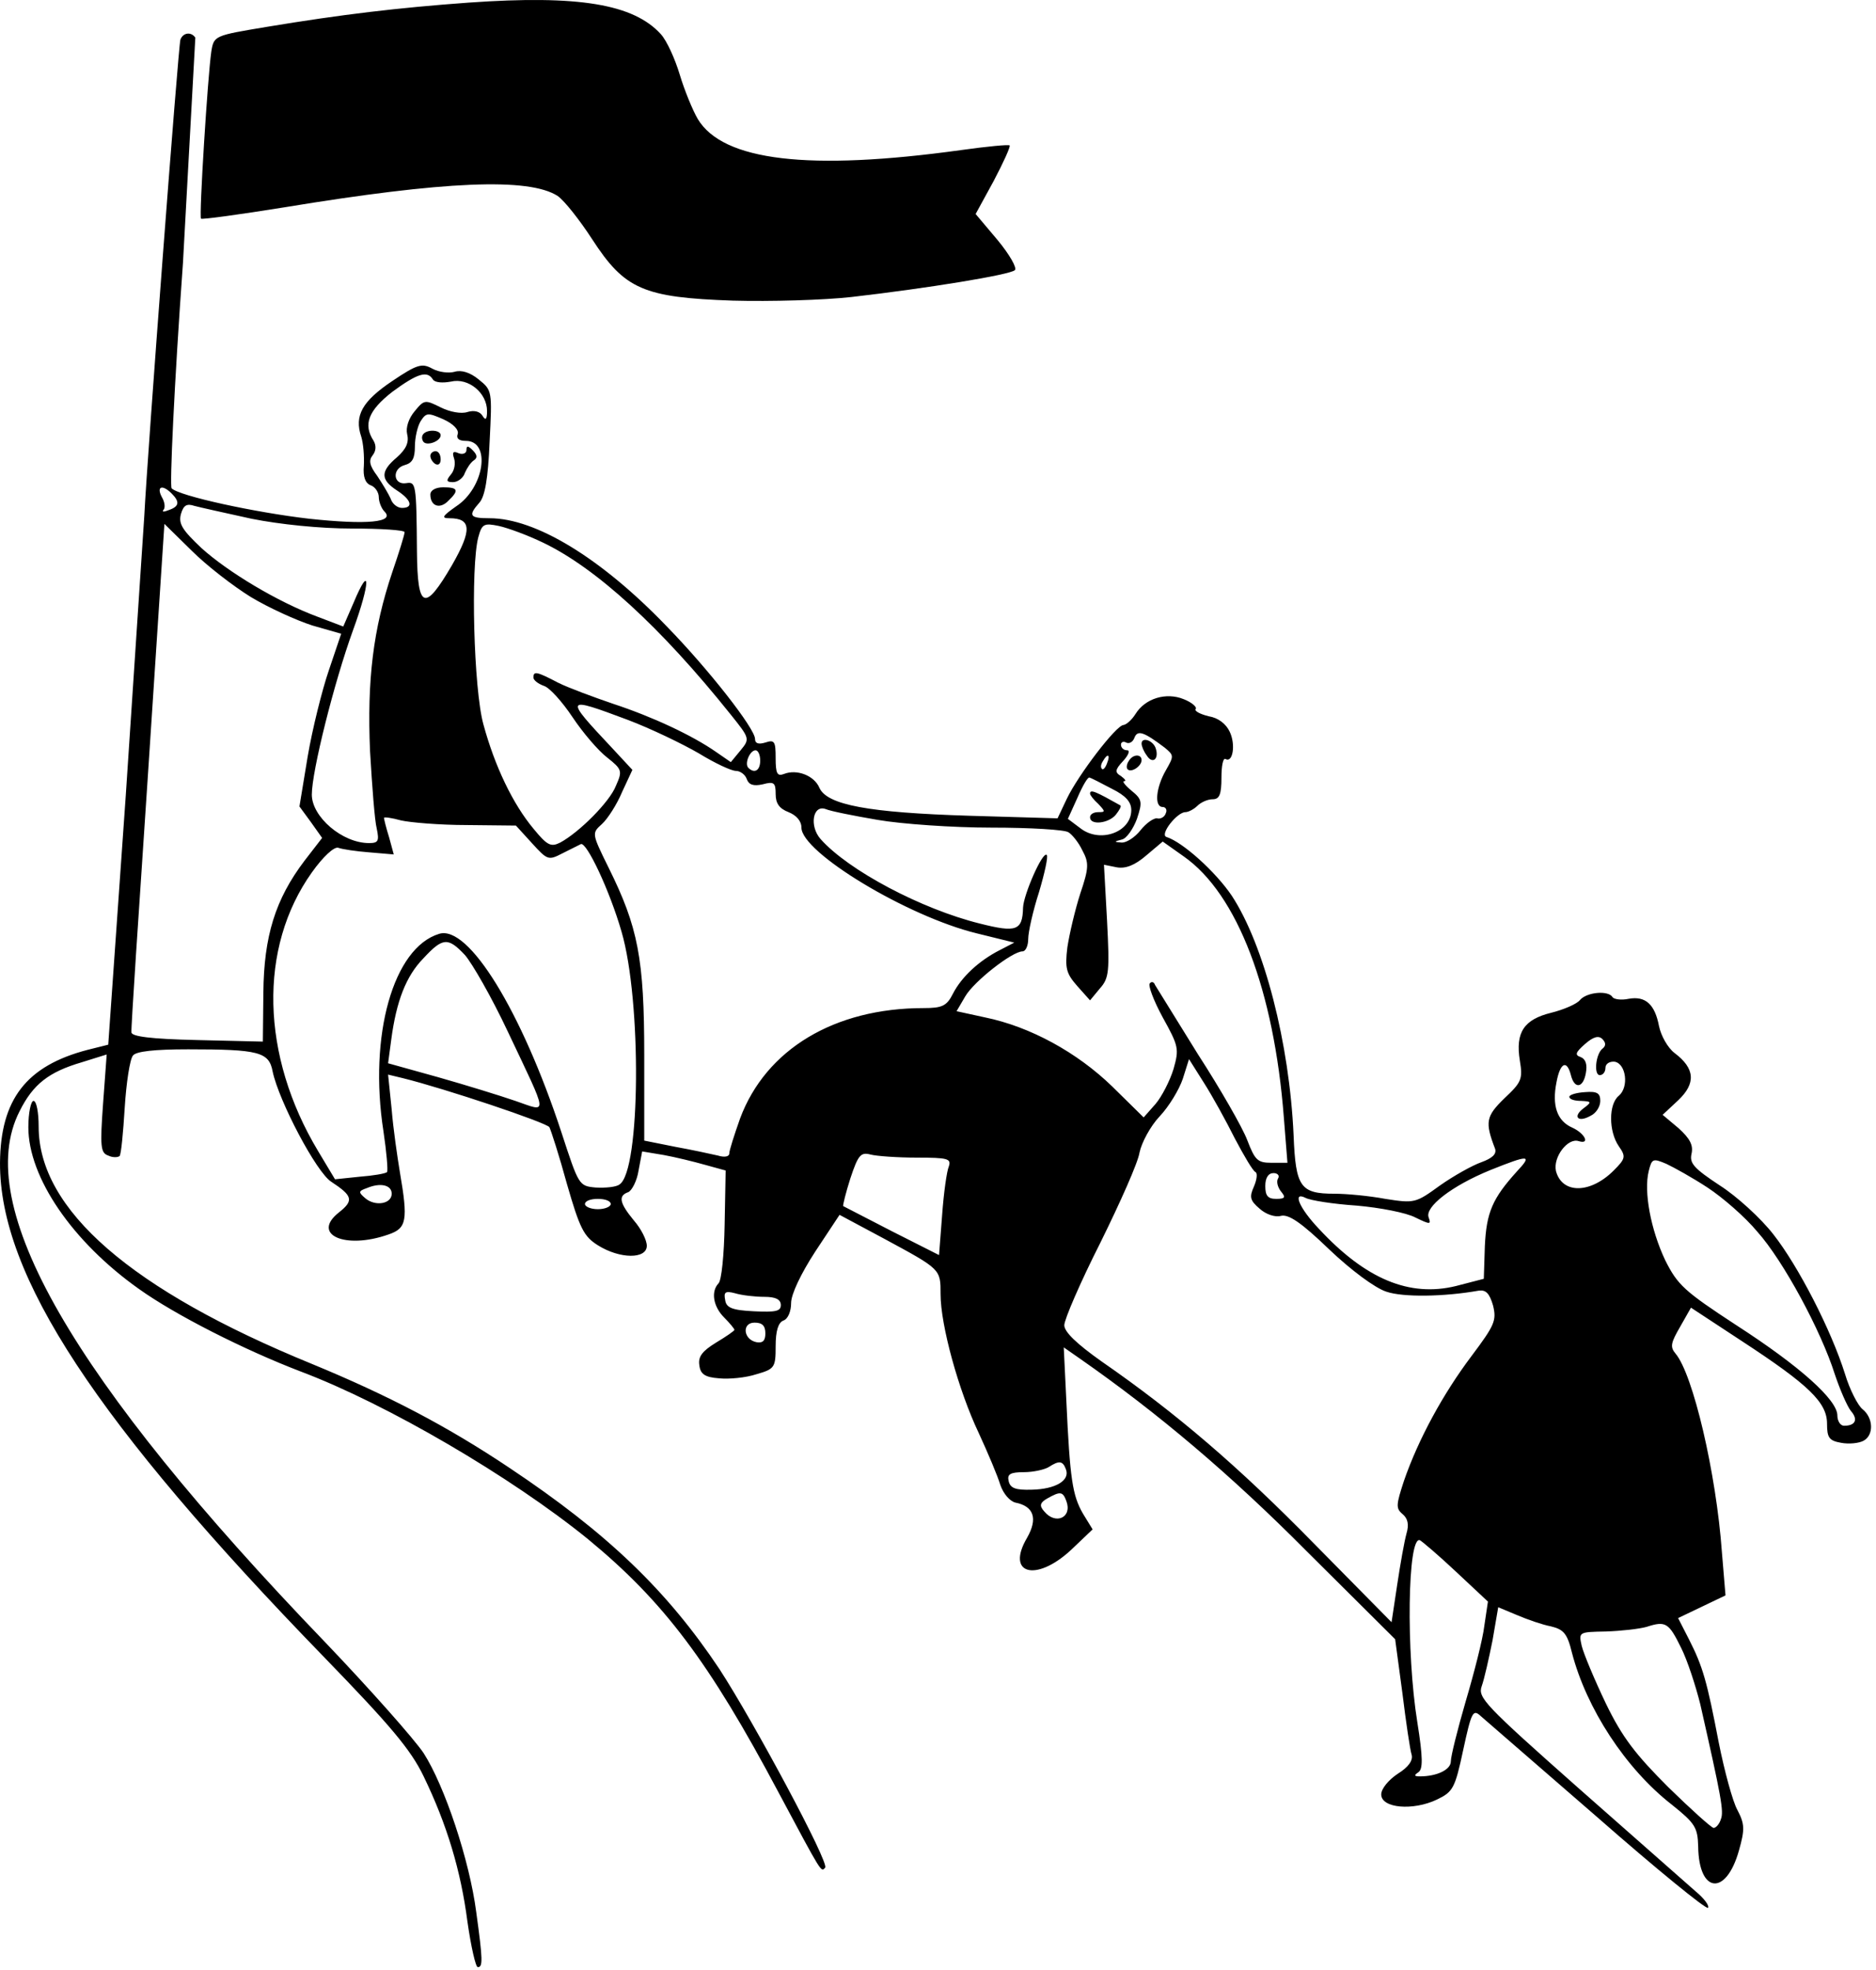
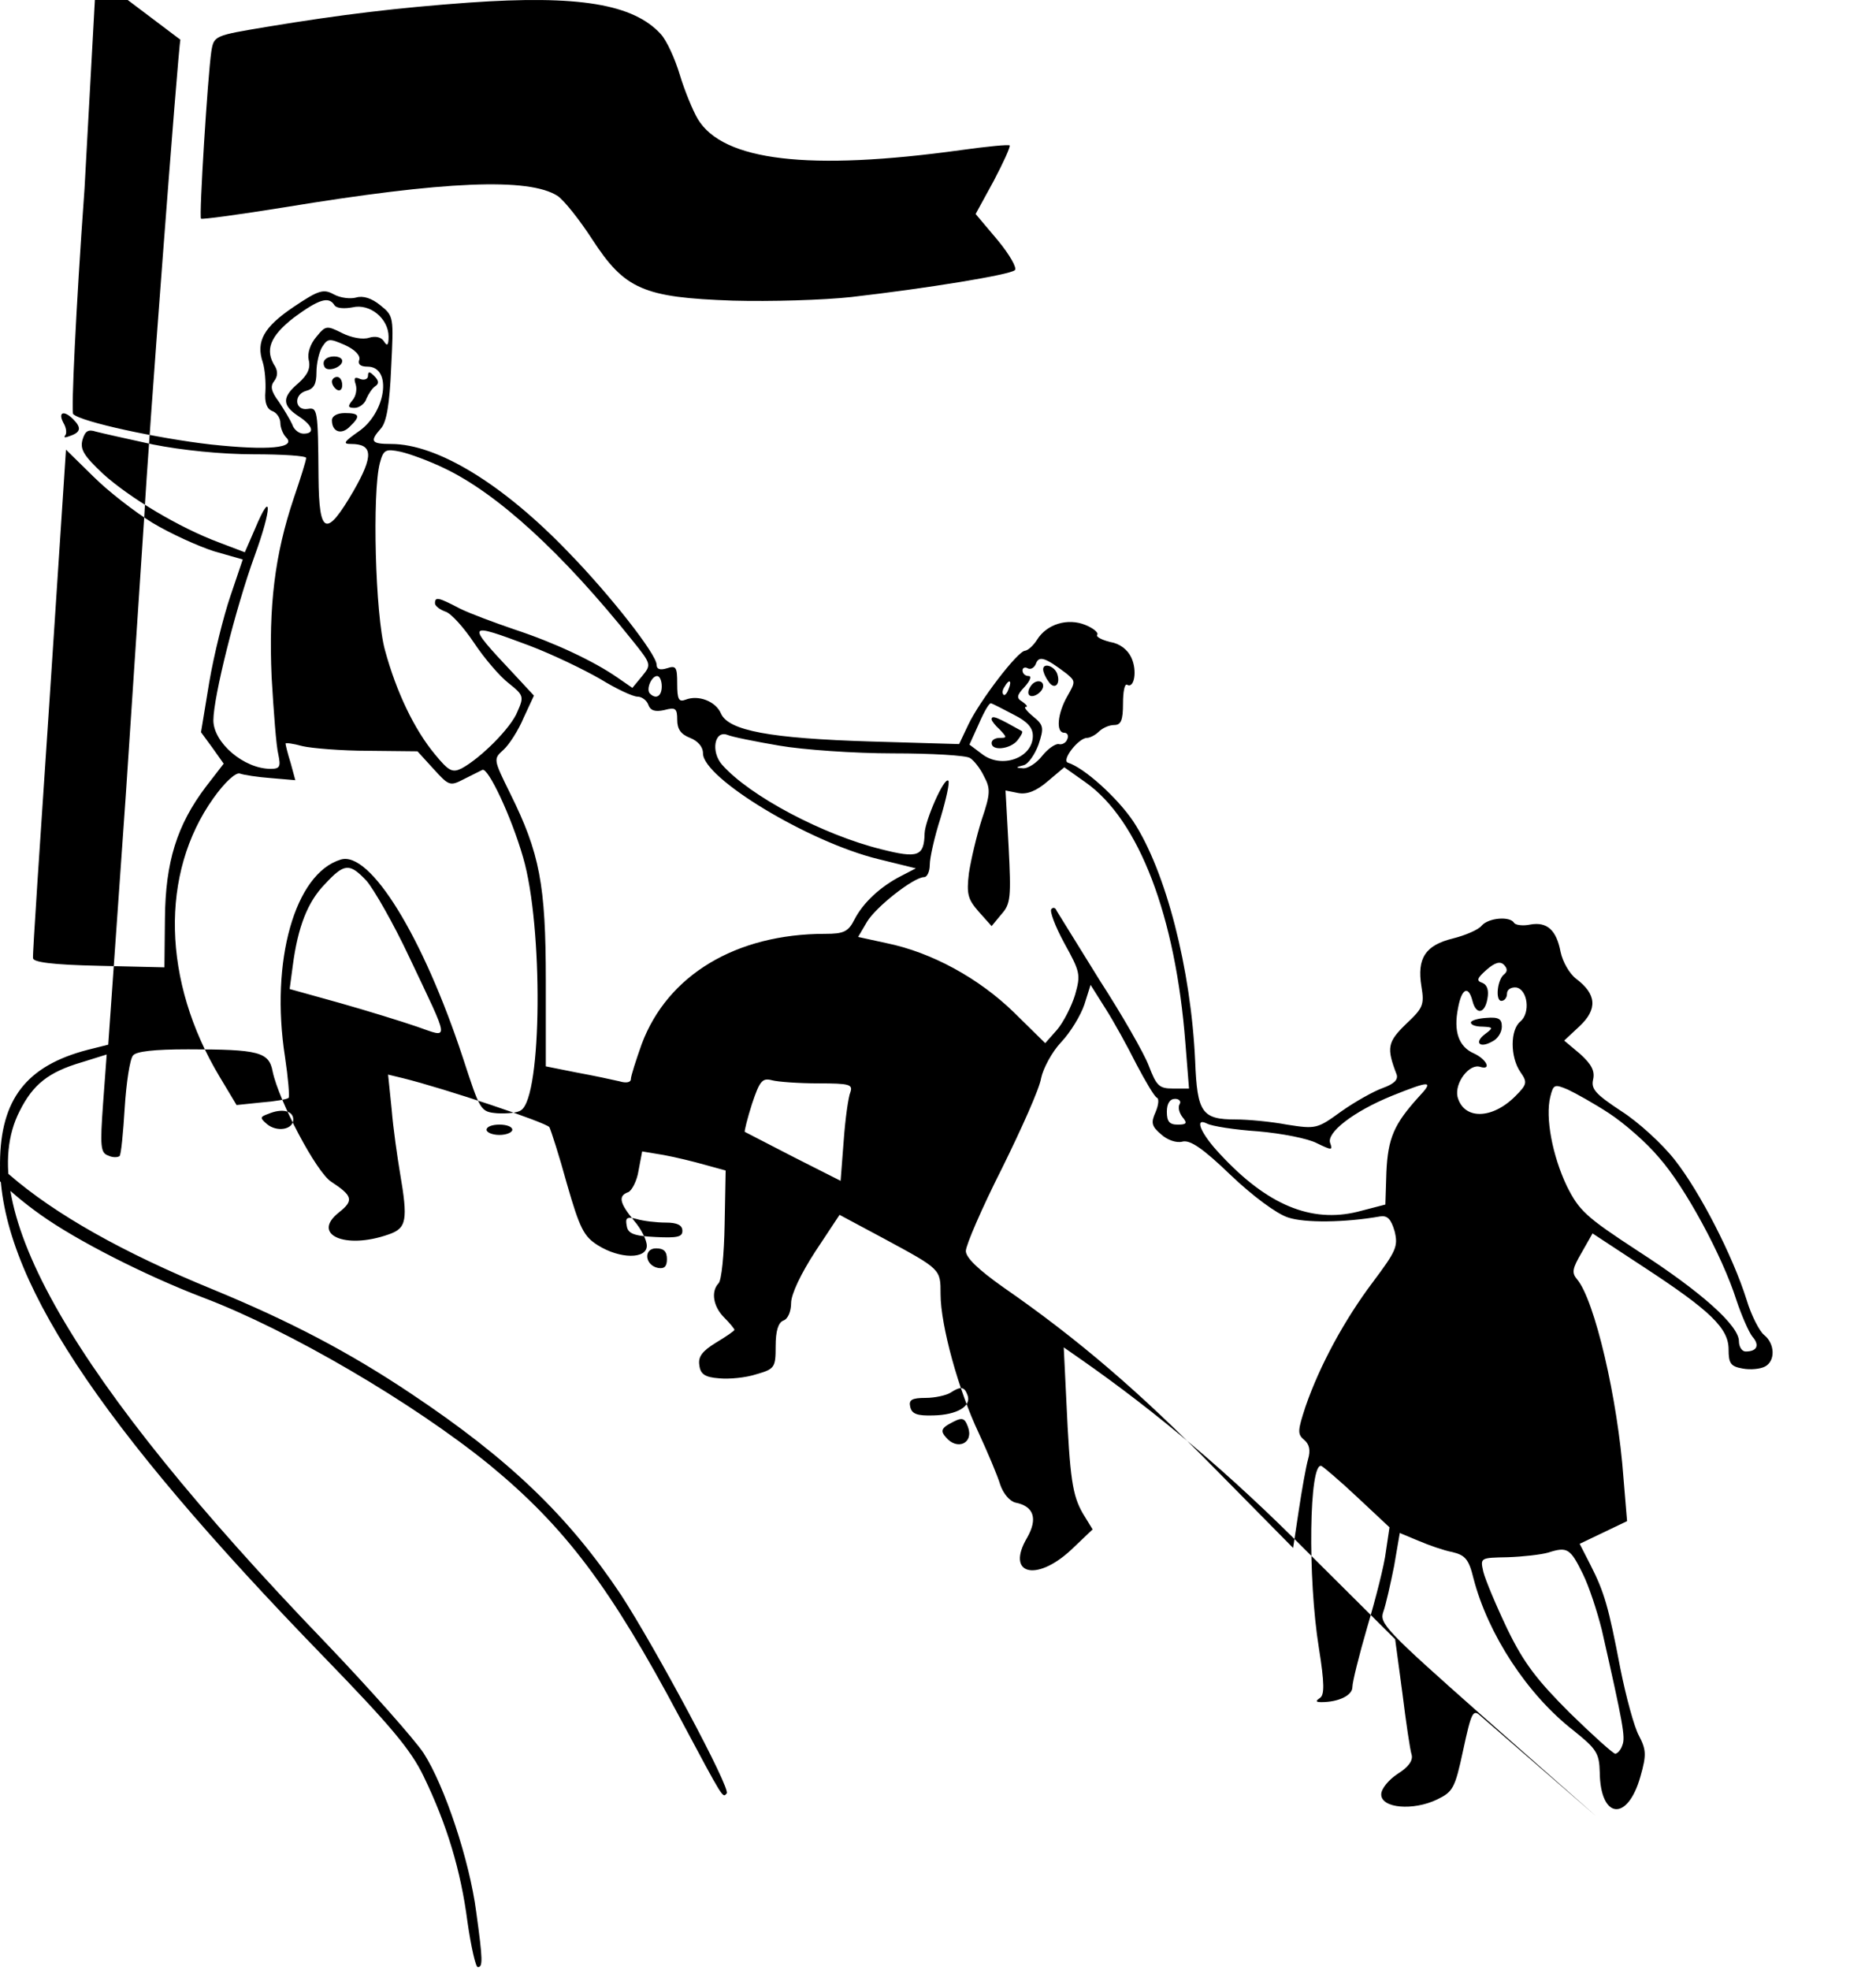
<svg xmlns="http://www.w3.org/2000/svg" width="100%" height="100%" viewBox="0 0 364 382" fill-rule="nonzero" stroke-linejoin="round" stroke-miterlimit="2">
-   <path d="M91 .503c-13.8 1-24.7 2.3-39.2 4.7-10.2 1.7-10.3 1.7-10.8 4.8-.7 4.8-2.4 31.9-2 32.4.2.2 7.5-.8 16.2-2.2 31-5.1 47.4-5.8 53-2.2 1.3.9 4.3 4.7 6.7 8.4 6.3 9.7 9.9 11.3 27.3 11.9 7.3.2 17.6-.1 23-.7 14.8-1.7 30.7-4.3 31.7-5.2.5-.4-1-3-3.3-5.8l-4.3-5.1 3.5-6.4c1.9-3.6 3.3-6.7 3.1-6.9s-4.4.2-9.4.9c-29.6 4.1-46.2 2.1-51.1-6-1-1.7-2.6-5.6-3.5-8.6s-2.5-6.6-3.7-7.9c-5.3-5.8-15.9-7.6-37.2-6.1m-56 7.2c-.4 1.3-6.4 80.3-7 92.3l-3.6 54.3-3.4 48.3-4 1c-11.9 3.1-16.9 9.6-17 21.9-.1 21.9 18.6 50.3 63 96 12.7 13.1 16.7 17.8 19.2 23 4.5 9.3 7.2 18.2 8.5 28.2.7 4.9 1.6 8.8 2 8.8 1 0 1-1.3-.3-10.7-1.3-10-6.1-24.4-10.2-30.8-1.8-2.7-10.4-12.4-19.1-21.5-49.2-51.1-68.6-84.8-59.3-103 2.6-5.2 5.6-7.6 12.1-9.5l4.8-1.5-.7 9.5c-.6 8.3-.5 9.6 1 10.1.8.4 1.8.4 2.2.1.3-.3.7-4.5 1-9.4.3-4.8 1-9.4 1.6-10.1.6-.8 4.1-1.2 10.7-1.2 13.7 0 15.7.5 16.4 4.3 1.2 5.7 8.5 19.6 11.4 21.4 4.1 2.7 4.4 3.6 1.5 5.9-5.5 4.3 1.1 7.3 9.6 4.3 3.5-1.2 3.8-2.7 2.2-12-.5-3-1.3-8.5-1.6-12.2l-.7-6.8 2.9.7c8.1 2 27.8 8.6 28.4 9.5.3.6 1.9 5.5 3.4 11 2.5 8.7 3.3 10.2 6 11.9 4.3 2.7 9.5 2.7 9.5.1 0-1.1-1.1-3.3-2.5-4.9-2.8-3.4-3.1-4.8-1.1-5.5.7-.3 1.7-2.2 2-4.2l.7-3.7 4.2.7c2.2.4 5.9 1.3 8 1.9l4 1.1-.2 10.5c-.1 5.8-.6 10.9-1.2 11.4-1.5 1.6-1 4.5 1.1 6.6 1.1 1.1 2 2.2 2 2.4s-1.6 1.3-3.6 2.5c-2.6 1.6-3.5 2.7-3.2 4.4.2 1.7 1.1 2.3 3.8 2.5 1.9.2 5.2-.1 7.3-.8 3.5-1 3.7-1.3 3.7-5.4 0-3 .5-4.6 1.5-5 .9-.3 1.5-1.8 1.5-3.4 0-1.7 1.9-5.7 4.7-10l4.7-7.1 8.6 4.6c11.1 6 11 5.9 11 10.8 0 6 3.5 18.7 7.4 26.9 1.8 3.9 3.7 8.4 4.2 10.1.6 1.7 1.8 3.1 2.9 3.4 3.6.7 4.4 3.1 2.3 6.8-4.2 7.1 1.7 8.7 8.5 2.4l4.2-4-1.9-3.1c-2-3.5-2.5-6.6-3.2-21.9l-.5-10.3 3.3 2.3c14.9 10.4 29 22.3 43.8 37.2l17.2 17.1 1.4 10.4c.7 5.7 1.5 11.1 1.8 12 .3 1.1-.6 2.4-2.7 3.7-1.8 1.2-3.2 2.9-3.2 4 0 2.7 6.2 3.2 10.8 1 3.1-1.5 3.5-2.1 5.1-9.6 1.6-7.4 1.9-8 3.4-6.6l22.6 19.6c11.4 10 21.1 17.9 21.5 17.6.3-.4-.7-1.8-2.4-3.2l-22.7-20c-18.3-16.2-19.6-17.6-18.8-19.8.5-1.4 1.4-5.4 2.1-8.9l1.1-6.4 3.6 1.5c2.1.9 5 1.9 6.6 2.2 2.5.6 3.2 1.4 4.1 5.1 2.8 10.8 10.4 22.5 19.4 29.5 4.5 3.6 5 4.4 5.1 8.1.1 9.1 5.4 9.7 7.9.8 1.2-4.2 1.1-5.2-.3-7.9-.9-1.6-2.5-7.5-3.6-13-2.3-12-3.1-14.8-5.8-20.1l-2.1-4.1 9.2-4.4-.7-8.4c-1.1-15.3-5.6-34.5-9-38.5-1.1-1.3-.9-2.1.9-5.2l2.1-3.7 9.9 6.5c13 8.5 16.5 11.9 16.5 16 0 2.7.4 3.3 2.7 3.7 1.5.3 3.5.1 4.4-.4 2-1.1 1.9-4.4-.2-6.1-.9-.7-2.5-3.8-3.4-6.8-2.7-8.6-9.1-21-13.9-27.1-2.4-3.1-7.1-7.4-10.4-9.5-5-3.3-5.9-4.3-5.5-6.1.4-1.7-.3-3-2.5-5l-3.1-2.6 3-2.8c3.5-3.3 3.3-6.2-.7-9.2-1.3-1-2.6-3.3-3-5.2-.8-4.2-2.6-5.9-5.9-5.3-1.4.3-2.8.1-3.1-.3-.8-1.4-5-1-6.3.5-.6.8-3.2 1.9-5.6 2.5-5.3 1.3-7 3.8-6.1 9.3.6 3.6.3 4.2-3 7.3-3.6 3.5-3.8 4.6-1.8 9.8.3 1-.5 1.8-2.7 2.6-1.7.6-5.3 2.6-8 4.5-4.7 3.4-4.9 3.5-10.6 2.6-3.2-.6-7.6-1-9.9-1-6.6 0-7.5-1.3-7.9-11.3-.8-17.9-5.7-36.9-12-46.5-3.1-4.6-9.5-10.4-12.7-11.4-1.3-.5 2.1-4.8 3.7-4.8.6 0 1.7-.6 2.3-1.2.7-.7 2-1.3 3-1.3 1.3 0 1.7-.9 1.7-4.2 0-2.2.3-3.9.8-3.6 1.4.8 2-2.8.8-5.3-.7-1.5-2.2-2.7-4.1-3-1.6-.4-2.8-1-2.5-1.4s-.8-1.3-2.3-1.9c-3.4-1.4-7.5-.2-9.4 2.9-.7 1.1-1.7 2-2.3 2.1-1.4 0-8.8 9.7-11 14.3l-1.8 3.8-17.1-.5c-19.6-.6-27.6-2.1-29.1-5.4-1-2.4-4.4-3.7-6.9-2.7-1.3.5-1.6-.1-1.6-3.1 0-3.2-.2-3.6-2-3-1.3.4-2 .2-2-.7 0-2-9-13.5-17.2-21.9-12.7-13.2-25.4-20.9-34.3-20.9-3.9 0-4.2-.5-2-3 1.1-1.2 1.7-4.7 2-11.8.5-9.9.5-10-2.1-12.1-1.7-1.4-3.4-1.9-4.7-1.5-1.1.3-3 .1-4.3-.6-2-1.1-2.9-.9-7.8 2.4-5.8 3.9-7.4 6.7-6 10.8.4 1.3.6 3.8.5 5.6-.2 2.2.3 3.4 1.3 3.8.9.3 1.6 1.4 1.6 2.3s.5 2.2 1.1 2.8c2.1 2.1-3.4 2.6-14.6 1.4-10.4-1.2-25.2-4.4-26.7-5.9-.4-.4.5-20.1 2.2-43.7l2.4-43.7c-.8-1.2-2.4-1-2.9.4m49 65.9c.4.6 1.9.7 3.5.4 3.4-.8 7 2.2 7 5.7 0 1.7-.3 1.9-.9.9-.5-.8-1.6-1.1-2.9-.7-1.2.4-3.4 0-5.2-.9-3-1.5-3.2-1.5-5 .7-1.2 1.4-1.8 3.2-1.5 4.5.4 1.6-.2 2.9-2 4.5-3.2 2.7-3.2 4.3 0 6.4 2.8 1.8 3.3 3.4 1 3.4-.9 0-1.9-.8-2.2-1.8-.4-.9-1.6-2.9-2.6-4.4-1.5-2-1.7-3-.9-4 .7-.9.7-1.9.2-2.8-2.1-3.2-1-5.9 3.6-9.5 4.9-3.6 6.8-4.2 7.9-2.4m4.8 10.6c-.3.8.2 1.3 1.6 1.3 4.9 0 3.6 9.1-1.9 12.7-2.7 1.9-2.9 2.3-1.3 2.3 4.3 0 4.4 2.3.5 9.1-5.3 9.1-6.7 8.6-6.8-2.6-.1-13.3-.2-13.6-2.1-13.3-2.5.4-2.8-2.8-.3-3.5 1.5-.4 2-1.3 2-3.6 0-1.7.5-3.9 1.1-4.9 1.1-1.7 1.4-1.7 4.4-.4 2 .9 3.1 2.1 2.8 2.9m-55.5 11.5c1.6 1.6 1.5 2.5-.5 3.2-1 .4-1.4.4-1.1 0 .4-.4.3-1.5-.3-2.5-1.1-2.1.1-2.5 1.9-.7m15.5 4.9c5.5 1.1 13.3 1.9 19.5 1.9 5.6 0 10.2.3 10.2.7 0 .5-1.1 4-2.4 7.8-3.7 11-4.9 20.9-4.3 34.7.4 6.8.9 13.5 1.3 15 .5 2.4.3 2.8-1.5 2.8-5.2 0-11.1-5.1-11.1-9.4 0-4.5 4.3-21.7 8-31.9 3.4-9.3 3.4-13.2.1-5.3l-2 4.6-5-1.9c-7.8-2.9-17.4-8.7-22.5-13.3-3.7-3.5-4.5-4.7-4-6.6.5-1.7 1.1-2.1 2.6-1.6 1.1.3 6.1 1.4 11.1 2.5m-.1 15.2c3.5 2.1 8.8 4.5 11.9 5.5l5.6 1.6-2.4 7.1c-1.3 3.8-3.2 11.4-4.1 16.7l-1.6 9.7 2.2 3 2.2 3.1-3.4 4.4c-5.7 7.5-7.9 14.7-8 25.6l-.1 9.5-12.7-.3c-9.1-.2-12.8-.7-12.8-1.5-.1-.7 1.4-23.1 3.2-49.9l3.2-48.7 5.3 5.2c2.9 2.9 8.1 6.9 11.5 9m56.6-10.6c10.3 4.9 22.9 16.4 36.5 33.4 3.7 4.6 3.7 4.7 1.9 6.9l-1.9 2.3-2.9-2c-4.6-3.2-12.3-6.8-19.9-9.3-3.8-1.3-8.7-3.1-10.7-4.1-4.2-2.2-4.8-2.3-4.8-1 0 .5.9 1.2 2 1.6 1.1.3 3.6 3.1 5.6 6.1s5 6.5 6.7 7.8c2.9 2.3 3 2.6 1.7 5.5-1.2 3.1-7.1 9-10.8 11-1.8.9-2.5.6-5.2-2.7-4-4.8-7.5-12.1-9.7-20.2-1.9-6.8-2.5-30.6-1-36.3.7-2.6 1.1-2.8 4-2.2 1.8.4 5.6 1.8 8.5 3.2m16.5 34.4c4.5 1.7 10.7 4.7 13.8 6.5 3.1 1.9 6.3 3.4 7.2 3.4.8 0 1.8.7 2.1 1.6.4 1.1 1.3 1.4 3.1 1 2.2-.6 2.5-.3 2.5 1.9 0 1.8.7 2.8 2.5 3.5 1.5.6 2.5 1.7 2.5 3 0 4.8 20.5 17.2 34 20.5l7.3 1.8-2.9 1.5c-3.9 2-7.3 5.1-9 8.4-1.2 2.4-2.1 2.8-5.7 2.8-17.3 0-30.6 8-35.6 21.4-1.1 3.1-2.1 6.2-2.1 6.8s-.9.8-2.2.4c-1.3-.3-5-1.1-8.3-1.7l-6-1.2v-16.6c0-18.7-1.2-24.8-6.9-36.3-3.3-6.7-3.3-6.7-1.3-8.5 1.1-1 2.9-3.8 3.9-6.2l2-4.3-3.9-4.2c-9.4-10-9.3-10.1 3-5.5m104.2 5.4c1.8 1.5 1.8 1.6.2 4.4-1.9 3.3-2.3 7.1-.6 7.1.6 0 .9.6.6 1.2-.2.7-1 1.2-1.7 1-.6-.1-2.1.9-3.2 2.3s-2.7 2.4-3.6 2.4c-1.6-.1-1.6-.2 0-.6.9-.2 2.2-2.1 2.9-4 1.1-3.3 1-3.8-1.1-5.5-1.2-1-1.8-1.8-1.4-1.8.5 0 .2-.4-.6-1-1.2-.7-1.2-1.2.4-2.9 1.1-1.2 1.4-2.1.8-2.1-.7 0-1.2-.5-1.2-1.1 0-.5.5-.7 1-.4.6.3 1.3-.1 1.6-.9.6-1.6 1.8-1.2 5.9 1.9m-78.5 2.5c0 1.9-1.1 2.6-2.3 1.4-.8-.8.3-3.4 1.4-3.4.5 0 .9.9.9 2m67.3.5c-.3.9-.8 1.4-1 1.1-.3-.3-.2-.9.2-1.5.9-1.6 1.5-1.3.8.4m1 5c2.6 1.3 3.7 2.5 3.7 4.1 0 4.3-6.1 6.5-9.9 3.5l-2.4-1.8 1.9-4.2c1-2.3 2-4 2.3-3.8.4.1 2.3 1.1 4.4 2.2m-45.5 6c4.6.8 14.6 1.5 22.1 1.5s14.2.4 14.9.9c.7.4 2 2 2.7 3.5 1.3 2.4 1.3 3.4-.4 8.4-1 3.1-2.1 7.8-2.5 10.4-.5 4.1-.2 5.1 1.9 7.5l2.5 2.8 1.9-2.3c1.8-2 1.9-3.3 1.4-13.1l-.6-10.9 2.5.5c1.7.3 3.5-.4 5.7-2.3l3.2-2.7 4.1 2.9c10.4 7.3 17.5 26 19.4 50.6l.7 8.8h-3.1c-2.7 0-3.2-.5-4.7-4.4-.9-2.4-5.2-9.9-9.6-16.7l-8.3-13.4c-.2-.6-.7-.7-1-.3-.4.3.7 3.3 2.5 6.6 3.1 5.6 3.2 6.1 2.1 10-.7 2.3-2.3 5.4-3.5 6.8l-2.3 2.6-6.1-6c-6.8-6.6-15.9-11.6-24.7-13.4l-5.5-1.2 1.7-2.9c1.7-2.9 9.1-8.7 11.1-8.7.6 0 1.1-1.1 1.1-2.4s.9-5.4 2.1-9.1c1.1-3.7 1.8-6.9 1.5-7.2-.8-.8-4.5 7.7-4.6 10.2-.1 4.5-1.3 4.9-8.4 3.1-11.3-2.8-25.5-10.3-30.9-16.4-2.2-2.5-1.5-6.7 1-5.8.9.4 5.4 1.3 10.1 2.1m-79.7 1l9.5.1 3.1 3.4c3 3.3 3.2 3.4 5.9 2l3.6-1.8c1.1-.5 5.6 9 7.9 17 3.9 13.3 3.7 46.4-.4 49-.6.5-2.7.7-4.6.6-3.3-.3-3.3-.4-6.7-10.8-7.7-23.4-18-40.2-23.7-38.4-8.9 2.7-13.7 19.7-10.8 38.3.6 4 .9 7.6.7 7.9-.3.3-2.7.7-5.3.9l-4.8.5-3.3-5.5c-11.1-18.5-11.6-39.4-1.2-54 2.2-3.1 4.3-5 5.1-4.8.8.3 3.5.7 6.1.9l4.7.4-.9-3.3c-.6-1.9-1-3.6-1-3.8s1.5 0 3.3.5c1.7.4 7.5.9 12.8.9m-.4 25.2c1.4 1.6 5.2 8.2 8.3 14.8 8 16.9 7.9 15.7 1.5 13.5-2.9-1-9.7-3.1-15-4.6l-9.7-2.7.6-4.5c1-7.6 2.9-12.4 6.2-15.8 3.8-4.1 4.8-4.2 8.1-.7m220.8 18.1c-1.4 1-1.8 5.2-.6 5.2.6 0 1.1-.6 1.1-1.4s.8-1.3 1.8-1.2c2.2.4 2.8 4.9.8 6.6-2 1.6-2 6.9 0 9.8 1.4 2 1.3 2.4-1 4.7-4.5 4.5-10 4.6-11.2.1-.6-2.7 2.3-6.5 4.4-5.8 2.3.7 1.2-1.5-1.2-2.6-3-1.3-4-4.3-3.1-8.8.7-3.8 2-4.5 2.8-1.4.7 2.8 2.4 2.5 2.9-.4.3-1.6 0-2.7-1-3.1-1.2-.4-1-.9.8-2.5 1.7-1.5 2.7-1.7 3.4-1s.7 1.3.1 1.8m-71.4 17.5c1.8 3.4 3.5 6.3 4 6.5.4.2.3 1.4-.3 2.8-.9 2-.8 2.7 1.1 4.3 1.2 1.1 3 1.7 4.1 1.4 1.5-.4 4 1.3 9.4 6.5 4.2 4 8.9 7.5 11.1 8.2 3.2 1.1 11.1 1 17.9-.2 1.4-.2 2.1.5 2.8 2.9.7 2.9.3 3.8-4.2 9.8-5.5 7.3-10.3 16.1-13.1 24.2-1.5 4.6-1.6 5.3-.3 6.4 1.1.9 1.3 2.1.8 3.8-.4 1.4-1.2 5.9-1.8 9.9l-1.1 7.3-15-15.2c-14.6-14.9-26.7-25.3-41.3-35.4-4.8-3.4-7.2-5.7-7.2-7 0-1.1 3.1-8.3 7-16 3.8-7.7 7.3-15.5 7.6-17.5.4-1.9 2.1-5.1 3.9-7s3.8-5.2 4.5-7.3l1.2-3.8 2.9 4.6c1.6 2.5 4.3 7.4 6 10.8m-61.7 3.7c6 0 6.7.2 6.2 1.7-.4.9-1 5.2-1.3 9.4l-.6 7.8-9.1-4.6-9.5-4.9c-.1-.1.5-2.6 1.4-5.4 1.5-4.5 2-5.1 3.9-4.6 1.1.3 5.2.6 9 .6m116.4 2.7c-4.7 5.2-5.9 7.9-6.2 14.5l-.2 6.3-5.4 1.4c-9 2.2-17.5-1.3-26.6-11.1-3.8-4-5.2-7.3-2.6-6 .9.5 5.4 1.2 9.9 1.5 4.6.4 9.7 1.4 11.4 2.3 2.9 1.4 3.1 1.4 2.6 0-.8-2 4.4-6.1 12-9.2 7.5-3 8.2-3 5.1.3m37 3.1c2.9 1.9 7.3 5.7 9.7 8.6 5 5.6 12.3 19.1 15 27.6 1 3 2.4 6.2 3.1 7.1 1.5 1.7.9 2.9-1.3 2.9-.7 0-1.3-.9-1.3-2 0-3-7.2-9.5-19.6-17.5-10.1-6.6-11.4-7.8-13.8-12.6-2.8-5.9-4.2-13.3-3.2-17.3.6-2.4.8-2.5 3.4-1.4 1.5.7 5.1 2.7 8 4.6m-83.3-1.8c-.4.6-.1 1.7.5 2.5 1 1.2.9 1.5-.9 1.5-1.6 0-2.1-.6-2.1-2.5 0-1.6.6-2.5 1.6-2.5.8 0 1.2.5.9 1m-172 3c0 2-3.2 2.5-5.1.9-1.4-1.2-1.4-1.4.3-2 2.6-1.1 4.8-.6 4.8 1.1m42.5 2c0 .5-1.1 1-2.5 1s-2.5-.5-2.5-1c0-.6 1.1-1 2.5-1s2.5.4 2.5 1m29.8 18c2.2 0 3.2.5 3.2 1.6 0 1.2-1 1.4-5.2 1.2-4.3-.2-5.4-.7-5.6-2.2-.3-1.5 0-1.8 1.9-1.3 1.3.4 3.9.7 5.7.7m.2 7.1c0 1.4-.5 1.9-1.7 1.7-2.6-.5-2.9-3.8-.4-3.8 1.5 0 2.1.6 2.1 2.1m58.3 26.3c.9 2.2-2 3.9-6.6 4-3.2.1-4.2-.3-4.5-1.7-.3-1.3.3-1.7 3-1.7 1.8 0 4-.5 4.8-1 2-1.3 2.7-1.2 3.3.4m.1 6.2c1.2 3.2-2.1 4.7-4.3 2-1-1.1-.8-1.7.6-2.5 2.5-1.4 3-1.4 3.7.5m75.6 13.7l6.2 5.8-.7 4.7c-.3 2.6-2 9.2-3.6 14.6-1.6 5.5-2.9 10.7-2.9 11.7 0 1.6-2.7 2.9-6 2.9-1.1 0-1.2-.2-.3-.8s.9-2.8-.2-9.7c-2.2-13.6-1.9-36.2.5-35.3.4.2 3.6 2.9 7 6.1m43.7 14.8c1.2 2.4 2.8 7.3 3.7 10.9 4.1 18.1 4.6 20.8 4 22.3-.3 1-1 1.7-1.4 1.7s-4.4-3.6-8.8-7.9c-6.3-6.3-8.9-9.6-12.1-16.2-2.2-4.6-4.3-9.6-4.7-11.2-.6-2.7-.6-2.7 4.7-2.8 3-.1 6.5-.5 7.9-.9 3.7-1.2 4.3-.8 6.7 4.1m-244-235.5c-.4.4-.4 1-.1 1.5.6 1 3.4 0 3.4-1.2 0-1-2.4-1.2-3.3-.3m8.3 3.2c0 .6-.7.9-1.5.6-1.1-.5-1.3-.2-.9 1 .3.9.1 2.3-.6 3.1-1 1.2-.9 1.5.4 1.5.9 0 2-.8 2.3-1.8.4-.9 1.1-2 1.7-2.4.8-.5.7-1.1-.2-2s-1.2-.9-1.2 0m-7 1.1c0 .6.5 1.3 1 1.6.6.3 1-.1 1-.9 0-.9-.4-1.6-1-1.6-.5 0-1 .4-1 .9m0 7.5c0 2.3 1.9 2.9 3.5 1.2 2.1-2 1.9-2.6-1-2.6-1.5 0-2.5.6-2.5 1.4m138 48.3c0 .5.4 1.5 1 2.3 1.1 1.8 2.5.7 1.7-1.5-.6-1.5-2.7-2.1-2.7-.8m-2.5 3.4c-.4.6-.5 1.3-.2 1.6.7.7 2.7-.6 2.7-1.8s-1.7-1.2-2.5.2m-7.5 6.3c0 .3.7 1.2 1.6 2 1.4 1.5 1.4 1.6 0 1.6-.9 0-1.6.4-1.6 1 0 1.6 3.6 1.2 5-.5.7-.9 1.1-1.6.9-1.8-4.8-2.7-5.9-3.2-5.9-2.3m93 58.8c0 .5 1 .8 2.3.8 2 .1 2.1.2.5 1.4-2.2 1.6-1.2 2.9 1.3 1.5 1.1-.5 1.9-1.8 1.9-2.9 0-1.5-.6-1.9-3-1.7-1.6.1-3 .5-3 .9m-299 5.9c0 9.7 8.5 22.2 21.5 31.4 7 5 20.4 11.8 31.4 16 16.7 6.3 40.8 20.4 55.7 32.5 14.7 12.1 23.5 23.8 36.9 49 8.6 16.1 8.3 15.6 9.1 14.7.9-.8-13.8-28.2-20.5-38.5-10.2-15.3-21.8-26.4-40.7-39-12.1-8.1-23.6-14.1-38.4-20.2-35-14.3-53-29.9-53-46 0-2.7-.4-5-1-5-.5 0-1 2.3-1 5.1" />
+   <path d="M91 .503c-13.8 1-24.7 2.3-39.2 4.7-10.2 1.7-10.3 1.7-10.8 4.8-.7 4.8-2.4 31.9-2 32.4.2.2 7.5-.8 16.2-2.2 31-5.1 47.4-5.8 53-2.2 1.3.9 4.3 4.7 6.7 8.4 6.3 9.7 9.9 11.3 27.3 11.9 7.3.2 17.6-.1 23-.7 14.8-1.7 30.7-4.3 31.7-5.2.5-.4-1-3-3.3-5.8l-4.3-5.1 3.5-6.4c1.9-3.6 3.3-6.7 3.1-6.9s-4.4.2-9.4.9c-29.6 4.1-46.2 2.1-51.1-6-1-1.7-2.6-5.6-3.5-8.6s-2.5-6.6-3.7-7.9c-5.3-5.8-15.9-7.6-37.2-6.1m-56 7.2c-.4 1.3-6.4 80.3-7 92.3l-3.6 54.3-3.4 48.3-4 1c-11.9 3.1-16.9 9.6-17 21.9-.1 21.9 18.6 50.3 63 96 12.7 13.1 16.7 17.8 19.2 23 4.5 9.3 7.2 18.2 8.5 28.2.7 4.9 1.6 8.8 2 8.8 1 0 1-1.3-.3-10.7-1.3-10-6.1-24.4-10.2-30.8-1.8-2.7-10.4-12.4-19.1-21.5-49.2-51.1-68.6-84.8-59.3-103 2.6-5.2 5.6-7.6 12.1-9.5l4.8-1.5-.7 9.5c-.6 8.3-.5 9.6 1 10.1.8.4 1.8.4 2.2.1.3-.3.7-4.5 1-9.4.3-4.8 1-9.4 1.6-10.1.6-.8 4.1-1.2 10.7-1.2 13.7 0 15.7.5 16.4 4.3 1.2 5.7 8.5 19.6 11.4 21.4 4.1 2.7 4.4 3.6 1.5 5.9-5.5 4.3 1.1 7.3 9.6 4.3 3.5-1.2 3.8-2.7 2.2-12-.5-3-1.3-8.5-1.6-12.2l-.7-6.8 2.9.7c8.1 2 27.8 8.6 28.4 9.5.3.6 1.9 5.5 3.4 11 2.5 8.7 3.3 10.2 6 11.9 4.3 2.7 9.5 2.7 9.5.1 0-1.1-1.1-3.3-2.5-4.9-2.8-3.4-3.1-4.8-1.1-5.5.7-.3 1.7-2.2 2-4.2l.7-3.7 4.2.7c2.2.4 5.9 1.3 8 1.9l4 1.1-.2 10.5c-.1 5.8-.6 10.9-1.2 11.4-1.5 1.6-1 4.5 1.1 6.6 1.1 1.1 2 2.2 2 2.4s-1.6 1.3-3.6 2.5c-2.6 1.6-3.5 2.7-3.2 4.4.2 1.7 1.1 2.3 3.8 2.5 1.9.2 5.2-.1 7.3-.8 3.5-1 3.7-1.3 3.7-5.4 0-3 .5-4.6 1.5-5 .9-.3 1.5-1.8 1.5-3.4 0-1.7 1.9-5.7 4.7-10l4.7-7.1 8.6 4.6c11.1 6 11 5.9 11 10.8 0 6 3.5 18.7 7.4 26.9 1.8 3.9 3.7 8.4 4.2 10.1.6 1.7 1.8 3.1 2.9 3.4 3.6.7 4.4 3.1 2.3 6.8-4.2 7.1 1.7 8.7 8.5 2.4l4.2-4-1.9-3.1c-2-3.5-2.5-6.6-3.2-21.9l-.5-10.3 3.3 2.3c14.9 10.4 29 22.3 43.8 37.2l17.2 17.1 1.4 10.4c.7 5.7 1.5 11.1 1.8 12 .3 1.1-.6 2.4-2.7 3.7-1.8 1.2-3.2 2.9-3.2 4 0 2.7 6.2 3.2 10.8 1 3.1-1.5 3.5-2.1 5.1-9.6 1.6-7.4 1.9-8 3.4-6.6l22.6 19.6l-22.7-20c-18.3-16.2-19.6-17.6-18.8-19.8.5-1.4 1.4-5.4 2.1-8.9l1.1-6.4 3.6 1.5c2.1.9 5 1.9 6.6 2.2 2.5.6 3.2 1.4 4.1 5.1 2.8 10.8 10.4 22.5 19.4 29.5 4.5 3.6 5 4.4 5.1 8.1.1 9.1 5.4 9.7 7.9.8 1.2-4.2 1.1-5.2-.3-7.9-.9-1.6-2.5-7.5-3.6-13-2.3-12-3.1-14.8-5.8-20.1l-2.1-4.1 9.2-4.4-.7-8.4c-1.1-15.3-5.6-34.5-9-38.5-1.1-1.3-.9-2.1.9-5.2l2.1-3.7 9.9 6.5c13 8.5 16.5 11.9 16.5 16 0 2.7.4 3.3 2.7 3.7 1.5.3 3.5.1 4.4-.4 2-1.1 1.9-4.4-.2-6.1-.9-.7-2.5-3.8-3.4-6.8-2.7-8.6-9.1-21-13.9-27.1-2.4-3.1-7.1-7.4-10.4-9.5-5-3.3-5.9-4.3-5.5-6.1.4-1.7-.3-3-2.5-5l-3.1-2.6 3-2.8c3.5-3.3 3.3-6.2-.7-9.2-1.3-1-2.6-3.3-3-5.2-.8-4.2-2.6-5.9-5.9-5.3-1.4.3-2.8.1-3.1-.3-.8-1.4-5-1-6.3.5-.6.8-3.2 1.9-5.6 2.5-5.3 1.3-7 3.8-6.1 9.3.6 3.6.3 4.2-3 7.3-3.6 3.5-3.8 4.6-1.8 9.8.3 1-.5 1.8-2.7 2.6-1.7.6-5.3 2.6-8 4.5-4.7 3.4-4.9 3.5-10.6 2.6-3.2-.6-7.6-1-9.9-1-6.6 0-7.5-1.3-7.9-11.3-.8-17.9-5.7-36.9-12-46.5-3.1-4.6-9.5-10.4-12.7-11.4-1.3-.5 2.1-4.8 3.7-4.8.6 0 1.7-.6 2.3-1.2.7-.7 2-1.3 3-1.3 1.3 0 1.7-.9 1.7-4.2 0-2.2.3-3.9.8-3.6 1.4.8 2-2.8.8-5.3-.7-1.5-2.2-2.7-4.1-3-1.6-.4-2.8-1-2.5-1.4s-.8-1.3-2.3-1.9c-3.4-1.4-7.5-.2-9.4 2.9-.7 1.1-1.7 2-2.3 2.1-1.4 0-8.8 9.7-11 14.3l-1.8 3.8-17.1-.5c-19.6-.6-27.6-2.1-29.1-5.4-1-2.4-4.4-3.7-6.9-2.7-1.3.5-1.6-.1-1.6-3.1 0-3.2-.2-3.6-2-3-1.3.4-2 .2-2-.7 0-2-9-13.5-17.2-21.9-12.7-13.2-25.4-20.9-34.3-20.9-3.9 0-4.2-.5-2-3 1.1-1.2 1.7-4.7 2-11.8.5-9.9.5-10-2.1-12.1-1.7-1.4-3.4-1.9-4.7-1.5-1.1.3-3 .1-4.3-.6-2-1.1-2.9-.9-7.8 2.4-5.8 3.9-7.4 6.7-6 10.8.4 1.3.6 3.8.5 5.6-.2 2.2.3 3.4 1.3 3.8.9.3 1.6 1.4 1.6 2.3s.5 2.2 1.1 2.8c2.1 2.1-3.4 2.6-14.6 1.4-10.4-1.2-25.2-4.4-26.7-5.9-.4-.4.5-20.1 2.2-43.7l2.4-43.7c-.8-1.2-2.4-1-2.9.4m49 65.9c.4.6 1.9.7 3.5.4 3.4-.8 7 2.2 7 5.7 0 1.7-.3 1.9-.9.9-.5-.8-1.6-1.1-2.9-.7-1.2.4-3.4 0-5.2-.9-3-1.5-3.2-1.5-5 .7-1.2 1.4-1.8 3.2-1.5 4.5.4 1.6-.2 2.9-2 4.5-3.2 2.7-3.2 4.3 0 6.4 2.8 1.8 3.3 3.4 1 3.4-.9 0-1.9-.8-2.2-1.8-.4-.9-1.6-2.9-2.6-4.4-1.5-2-1.7-3-.9-4 .7-.9.7-1.9.2-2.8-2.1-3.2-1-5.9 3.6-9.5 4.9-3.6 6.8-4.2 7.9-2.4m4.8 10.6c-.3.8.2 1.3 1.6 1.3 4.9 0 3.6 9.1-1.9 12.7-2.7 1.9-2.9 2.3-1.3 2.3 4.3 0 4.4 2.3.5 9.1-5.3 9.1-6.7 8.6-6.8-2.6-.1-13.3-.2-13.6-2.1-13.3-2.5.4-2.8-2.8-.3-3.5 1.5-.4 2-1.3 2-3.6 0-1.7.5-3.9 1.1-4.9 1.1-1.7 1.4-1.7 4.4-.4 2 .9 3.1 2.1 2.8 2.9m-55.5 11.5c1.6 1.6 1.5 2.5-.5 3.2-1 .4-1.4.4-1.1 0 .4-.4.3-1.5-.3-2.5-1.1-2.1.1-2.5 1.9-.7m15.5 4.9c5.5 1.1 13.3 1.9 19.5 1.9 5.6 0 10.2.3 10.2.7 0 .5-1.1 4-2.4 7.8-3.7 11-4.9 20.9-4.3 34.7.4 6.8.9 13.5 1.3 15 .5 2.4.3 2.8-1.5 2.8-5.2 0-11.1-5.1-11.1-9.4 0-4.5 4.3-21.7 8-31.9 3.4-9.3 3.4-13.2.1-5.3l-2 4.6-5-1.9c-7.8-2.9-17.4-8.7-22.5-13.3-3.7-3.5-4.5-4.7-4-6.6.5-1.7 1.1-2.1 2.6-1.6 1.1.3 6.1 1.4 11.1 2.5m-.1 15.2c3.5 2.1 8.8 4.5 11.9 5.5l5.6 1.6-2.4 7.1c-1.3 3.8-3.2 11.4-4.1 16.7l-1.6 9.7 2.2 3 2.2 3.1-3.4 4.4c-5.7 7.5-7.9 14.7-8 25.6l-.1 9.5-12.7-.3c-9.1-.2-12.8-.7-12.8-1.5-.1-.7 1.4-23.1 3.2-49.9l3.2-48.7 5.3 5.2c2.9 2.9 8.1 6.9 11.5 9m56.6-10.6c10.3 4.9 22.9 16.4 36.5 33.4 3.7 4.6 3.7 4.7 1.9 6.9l-1.9 2.3-2.9-2c-4.6-3.2-12.3-6.8-19.9-9.3-3.8-1.3-8.7-3.1-10.7-4.1-4.2-2.2-4.8-2.3-4.8-1 0 .5.9 1.2 2 1.6 1.1.3 3.6 3.1 5.6 6.1s5 6.5 6.7 7.8c2.9 2.3 3 2.6 1.7 5.5-1.2 3.1-7.1 9-10.8 11-1.8.9-2.5.6-5.2-2.7-4-4.8-7.5-12.1-9.7-20.2-1.9-6.8-2.5-30.6-1-36.3.7-2.6 1.1-2.8 4-2.2 1.8.4 5.6 1.8 8.5 3.2m16.5 34.4c4.5 1.7 10.7 4.7 13.8 6.5 3.1 1.9 6.3 3.4 7.2 3.4.8 0 1.8.7 2.1 1.6.4 1.1 1.3 1.4 3.1 1 2.2-.6 2.5-.3 2.5 1.9 0 1.8.7 2.8 2.5 3.5 1.5.6 2.5 1.7 2.5 3 0 4.8 20.5 17.2 34 20.5l7.3 1.8-2.9 1.5c-3.9 2-7.3 5.1-9 8.4-1.2 2.4-2.1 2.8-5.7 2.8-17.3 0-30.6 8-35.6 21.4-1.1 3.1-2.1 6.2-2.1 6.8s-.9.8-2.2.4c-1.3-.3-5-1.1-8.3-1.7l-6-1.2v-16.6c0-18.7-1.2-24.8-6.9-36.3-3.3-6.7-3.3-6.7-1.3-8.5 1.1-1 2.9-3.8 3.9-6.2l2-4.3-3.9-4.2c-9.4-10-9.3-10.1 3-5.5m104.2 5.4c1.8 1.5 1.8 1.6.2 4.4-1.9 3.3-2.3 7.1-.6 7.1.6 0 .9.6.6 1.2-.2.7-1 1.2-1.7 1-.6-.1-2.1.9-3.2 2.3s-2.7 2.4-3.6 2.4c-1.6-.1-1.6-.2 0-.6.9-.2 2.2-2.1 2.9-4 1.1-3.3 1-3.8-1.1-5.5-1.2-1-1.8-1.8-1.4-1.8.5 0 .2-.4-.6-1-1.2-.7-1.2-1.2.4-2.9 1.1-1.2 1.4-2.1.8-2.1-.7 0-1.2-.5-1.2-1.1 0-.5.5-.7 1-.4.6.3 1.3-.1 1.6-.9.6-1.6 1.8-1.2 5.9 1.9m-78.5 2.5c0 1.9-1.1 2.6-2.3 1.4-.8-.8.3-3.4 1.4-3.4.5 0 .9.9.9 2m67.3.5c-.3.9-.8 1.4-1 1.1-.3-.3-.2-.9.2-1.5.9-1.6 1.5-1.3.8.4m1 5c2.6 1.3 3.7 2.5 3.7 4.1 0 4.3-6.1 6.5-9.9 3.5l-2.4-1.8 1.9-4.2c1-2.3 2-4 2.3-3.8.4.1 2.3 1.1 4.4 2.2m-45.5 6c4.6.8 14.6 1.5 22.1 1.5s14.2.4 14.9.9c.7.4 2 2 2.7 3.5 1.3 2.4 1.3 3.4-.4 8.4-1 3.1-2.1 7.8-2.5 10.4-.5 4.1-.2 5.1 1.9 7.5l2.5 2.8 1.9-2.3c1.8-2 1.9-3.3 1.4-13.1l-.6-10.9 2.5.5c1.7.3 3.5-.4 5.7-2.3l3.2-2.7 4.1 2.9c10.4 7.3 17.5 26 19.4 50.6l.7 8.8h-3.1c-2.7 0-3.2-.5-4.7-4.4-.9-2.4-5.2-9.9-9.6-16.7l-8.3-13.4c-.2-.6-.7-.7-1-.3-.4.3.7 3.3 2.5 6.6 3.1 5.6 3.2 6.1 2.1 10-.7 2.3-2.3 5.4-3.5 6.8l-2.3 2.6-6.1-6c-6.8-6.6-15.9-11.6-24.7-13.4l-5.5-1.2 1.7-2.9c1.7-2.9 9.1-8.7 11.1-8.7.6 0 1.1-1.1 1.1-2.4s.9-5.4 2.1-9.1c1.1-3.7 1.8-6.9 1.5-7.2-.8-.8-4.5 7.7-4.6 10.2-.1 4.5-1.3 4.9-8.4 3.1-11.3-2.8-25.5-10.3-30.9-16.4-2.2-2.5-1.5-6.7 1-5.8.9.4 5.4 1.3 10.1 2.1m-79.7 1l9.5.1 3.1 3.4c3 3.3 3.2 3.4 5.9 2l3.6-1.8c1.1-.5 5.6 9 7.9 17 3.9 13.3 3.7 46.4-.4 49-.6.5-2.7.7-4.6.6-3.3-.3-3.3-.4-6.7-10.8-7.7-23.4-18-40.2-23.7-38.4-8.9 2.7-13.7 19.7-10.8 38.3.6 4 .9 7.6.7 7.9-.3.3-2.7.7-5.3.9l-4.8.5-3.3-5.5c-11.1-18.5-11.6-39.4-1.2-54 2.2-3.1 4.3-5 5.1-4.8.8.3 3.5.7 6.1.9l4.7.4-.9-3.3c-.6-1.9-1-3.6-1-3.8s1.5 0 3.3.5c1.7.4 7.5.9 12.8.9m-.4 25.2c1.4 1.6 5.2 8.2 8.3 14.8 8 16.9 7.9 15.7 1.5 13.5-2.9-1-9.7-3.1-15-4.6l-9.7-2.7.6-4.5c1-7.6 2.9-12.4 6.2-15.8 3.8-4.1 4.8-4.2 8.1-.7m220.8 18.1c-1.4 1-1.8 5.2-.6 5.2.6 0 1.1-.6 1.1-1.4s.8-1.3 1.8-1.2c2.2.4 2.8 4.9.8 6.6-2 1.6-2 6.9 0 9.8 1.4 2 1.3 2.4-1 4.7-4.5 4.5-10 4.6-11.2.1-.6-2.7 2.3-6.5 4.4-5.8 2.3.7 1.2-1.5-1.2-2.6-3-1.3-4-4.3-3.1-8.8.7-3.8 2-4.5 2.8-1.4.7 2.8 2.4 2.5 2.9-.4.3-1.6 0-2.7-1-3.1-1.2-.4-1-.9.8-2.5 1.7-1.5 2.7-1.7 3.4-1s.7 1.3.1 1.8m-71.4 17.5c1.8 3.4 3.5 6.3 4 6.5.4.2.3 1.4-.3 2.8-.9 2-.8 2.7 1.1 4.3 1.2 1.1 3 1.7 4.1 1.4 1.5-.4 4 1.3 9.4 6.5 4.2 4 8.9 7.5 11.1 8.2 3.2 1.1 11.1 1 17.9-.2 1.4-.2 2.1.5 2.8 2.9.7 2.9.3 3.8-4.2 9.8-5.5 7.3-10.3 16.1-13.1 24.2-1.5 4.6-1.6 5.3-.3 6.4 1.1.9 1.3 2.1.8 3.8-.4 1.4-1.2 5.9-1.8 9.9l-1.1 7.3-15-15.2c-14.6-14.9-26.7-25.3-41.3-35.4-4.8-3.4-7.2-5.7-7.2-7 0-1.1 3.1-8.3 7-16 3.8-7.7 7.3-15.5 7.6-17.5.4-1.9 2.1-5.1 3.9-7s3.8-5.2 4.5-7.3l1.2-3.8 2.9 4.6c1.6 2.5 4.3 7.4 6 10.8m-61.7 3.7c6 0 6.7.2 6.2 1.7-.4.9-1 5.2-1.3 9.4l-.6 7.8-9.1-4.6-9.5-4.9c-.1-.1.5-2.6 1.4-5.4 1.5-4.5 2-5.1 3.9-4.6 1.1.3 5.2.6 9 .6m116.4 2.7c-4.7 5.2-5.9 7.9-6.2 14.5l-.2 6.3-5.4 1.4c-9 2.2-17.5-1.3-26.6-11.1-3.8-4-5.2-7.3-2.6-6 .9.5 5.4 1.2 9.9 1.5 4.6.4 9.7 1.4 11.4 2.3 2.9 1.4 3.1 1.4 2.6 0-.8-2 4.4-6.1 12-9.2 7.5-3 8.2-3 5.1.3m37 3.1c2.9 1.9 7.3 5.7 9.7 8.6 5 5.6 12.3 19.1 15 27.6 1 3 2.4 6.2 3.1 7.1 1.5 1.7.9 2.9-1.3 2.9-.7 0-1.3-.9-1.3-2 0-3-7.2-9.5-19.6-17.5-10.1-6.6-11.4-7.8-13.8-12.6-2.8-5.9-4.2-13.3-3.2-17.3.6-2.4.8-2.5 3.4-1.4 1.5.7 5.1 2.7 8 4.6m-83.3-1.8c-.4.6-.1 1.7.5 2.5 1 1.2.9 1.5-.9 1.5-1.6 0-2.1-.6-2.1-2.5 0-1.6.6-2.5 1.6-2.5.8 0 1.2.5.9 1m-172 3c0 2-3.2 2.5-5.1.9-1.4-1.2-1.4-1.4.3-2 2.6-1.1 4.8-.6 4.8 1.1m42.5 2c0 .5-1.1 1-2.5 1s-2.5-.5-2.5-1c0-.6 1.1-1 2.5-1s2.5.4 2.5 1m29.8 18c2.2 0 3.2.5 3.2 1.6 0 1.2-1 1.4-5.2 1.2-4.3-.2-5.4-.7-5.6-2.2-.3-1.5 0-1.8 1.9-1.3 1.3.4 3.9.7 5.7.7m.2 7.1c0 1.4-.5 1.9-1.7 1.7-2.6-.5-2.9-3.8-.4-3.8 1.5 0 2.1.6 2.1 2.1m58.3 26.3c.9 2.2-2 3.9-6.6 4-3.2.1-4.2-.3-4.5-1.7-.3-1.3.3-1.7 3-1.7 1.8 0 4-.5 4.8-1 2-1.3 2.7-1.2 3.3.4m.1 6.2c1.2 3.2-2.1 4.7-4.3 2-1-1.1-.8-1.7.6-2.5 2.5-1.4 3-1.4 3.7.5m75.6 13.7l6.2 5.8-.7 4.7c-.3 2.6-2 9.2-3.6 14.6-1.6 5.5-2.9 10.7-2.9 11.7 0 1.6-2.7 2.9-6 2.9-1.1 0-1.2-.2-.3-.8s.9-2.8-.2-9.7c-2.2-13.6-1.9-36.2.5-35.3.4.2 3.6 2.9 7 6.1m43.7 14.8c1.2 2.4 2.8 7.3 3.7 10.9 4.1 18.1 4.6 20.8 4 22.3-.3 1-1 1.7-1.4 1.7s-4.4-3.6-8.8-7.9c-6.3-6.3-8.9-9.6-12.1-16.2-2.2-4.6-4.3-9.6-4.7-11.2-.6-2.7-.6-2.7 4.7-2.8 3-.1 6.5-.5 7.9-.9 3.7-1.2 4.3-.8 6.7 4.1m-244-235.5c-.4.4-.4 1-.1 1.5.6 1 3.4 0 3.4-1.2 0-1-2.4-1.2-3.3-.3m8.3 3.2c0 .6-.7.9-1.5.6-1.1-.5-1.3-.2-.9 1 .3.9.1 2.3-.6 3.1-1 1.2-.9 1.5.4 1.5.9 0 2-.8 2.3-1.8.4-.9 1.1-2 1.7-2.4.8-.5.7-1.1-.2-2s-1.2-.9-1.2 0m-7 1.1c0 .6.5 1.3 1 1.6.6.3 1-.1 1-.9 0-.9-.4-1.6-1-1.6-.5 0-1 .4-1 .9m0 7.5c0 2.3 1.9 2.9 3.5 1.2 2.1-2 1.9-2.6-1-2.6-1.5 0-2.5.6-2.5 1.4m138 48.3c0 .5.4 1.5 1 2.3 1.1 1.8 2.5.7 1.7-1.5-.6-1.5-2.7-2.1-2.7-.8m-2.5 3.4c-.4.6-.5 1.3-.2 1.6.7.7 2.7-.6 2.7-1.8s-1.7-1.2-2.5.2m-7.5 6.3c0 .3.7 1.2 1.6 2 1.4 1.5 1.4 1.6 0 1.6-.9 0-1.6.4-1.6 1 0 1.6 3.6 1.2 5-.5.7-.9 1.1-1.6.9-1.8-4.8-2.7-5.9-3.2-5.9-2.3m93 58.8c0 .5 1 .8 2.3.8 2 .1 2.1.2.5 1.4-2.2 1.6-1.2 2.9 1.3 1.5 1.1-.5 1.9-1.8 1.9-2.9 0-1.5-.6-1.9-3-1.7-1.6.1-3 .5-3 .9m-299 5.9c0 9.7 8.5 22.2 21.5 31.4 7 5 20.4 11.8 31.4 16 16.7 6.3 40.8 20.4 55.7 32.5 14.7 12.1 23.5 23.8 36.9 49 8.6 16.1 8.3 15.6 9.1 14.7.9-.8-13.8-28.2-20.5-38.5-10.2-15.3-21.8-26.4-40.7-39-12.1-8.1-23.6-14.1-38.4-20.2-35-14.3-53-29.9-53-46 0-2.7-.4-5-1-5-.5 0-1 2.3-1 5.1" />
</svg>